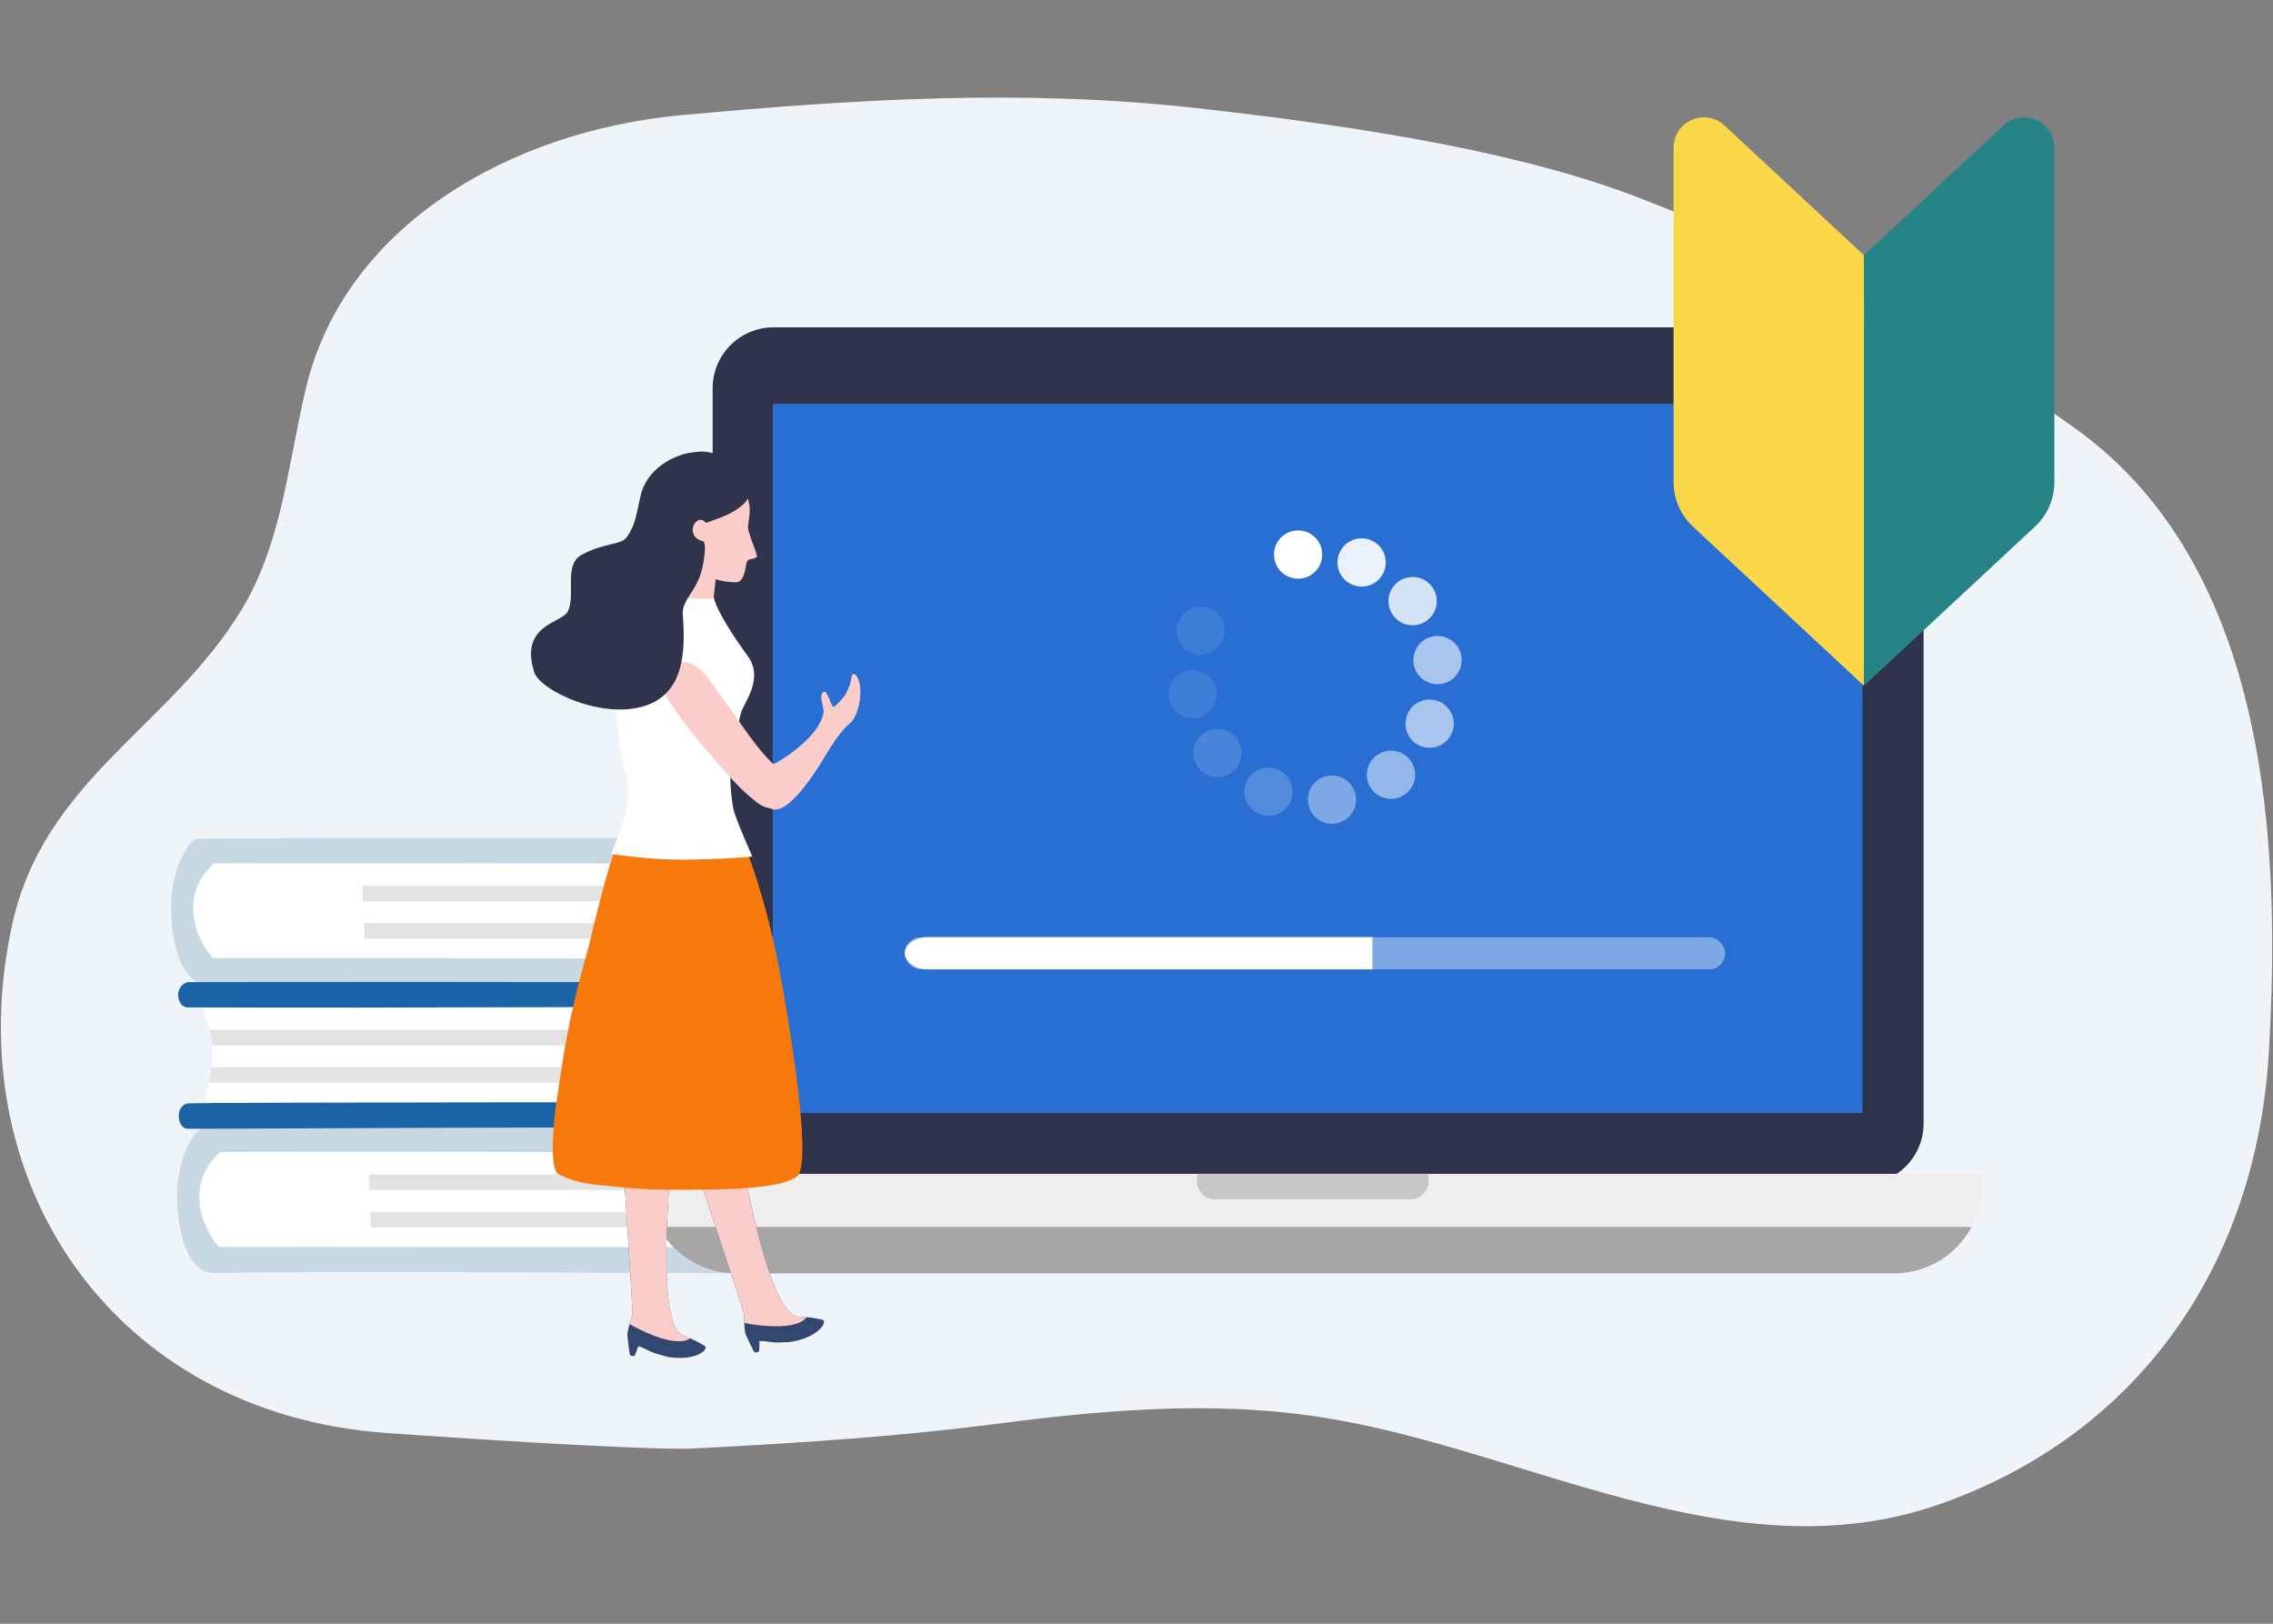
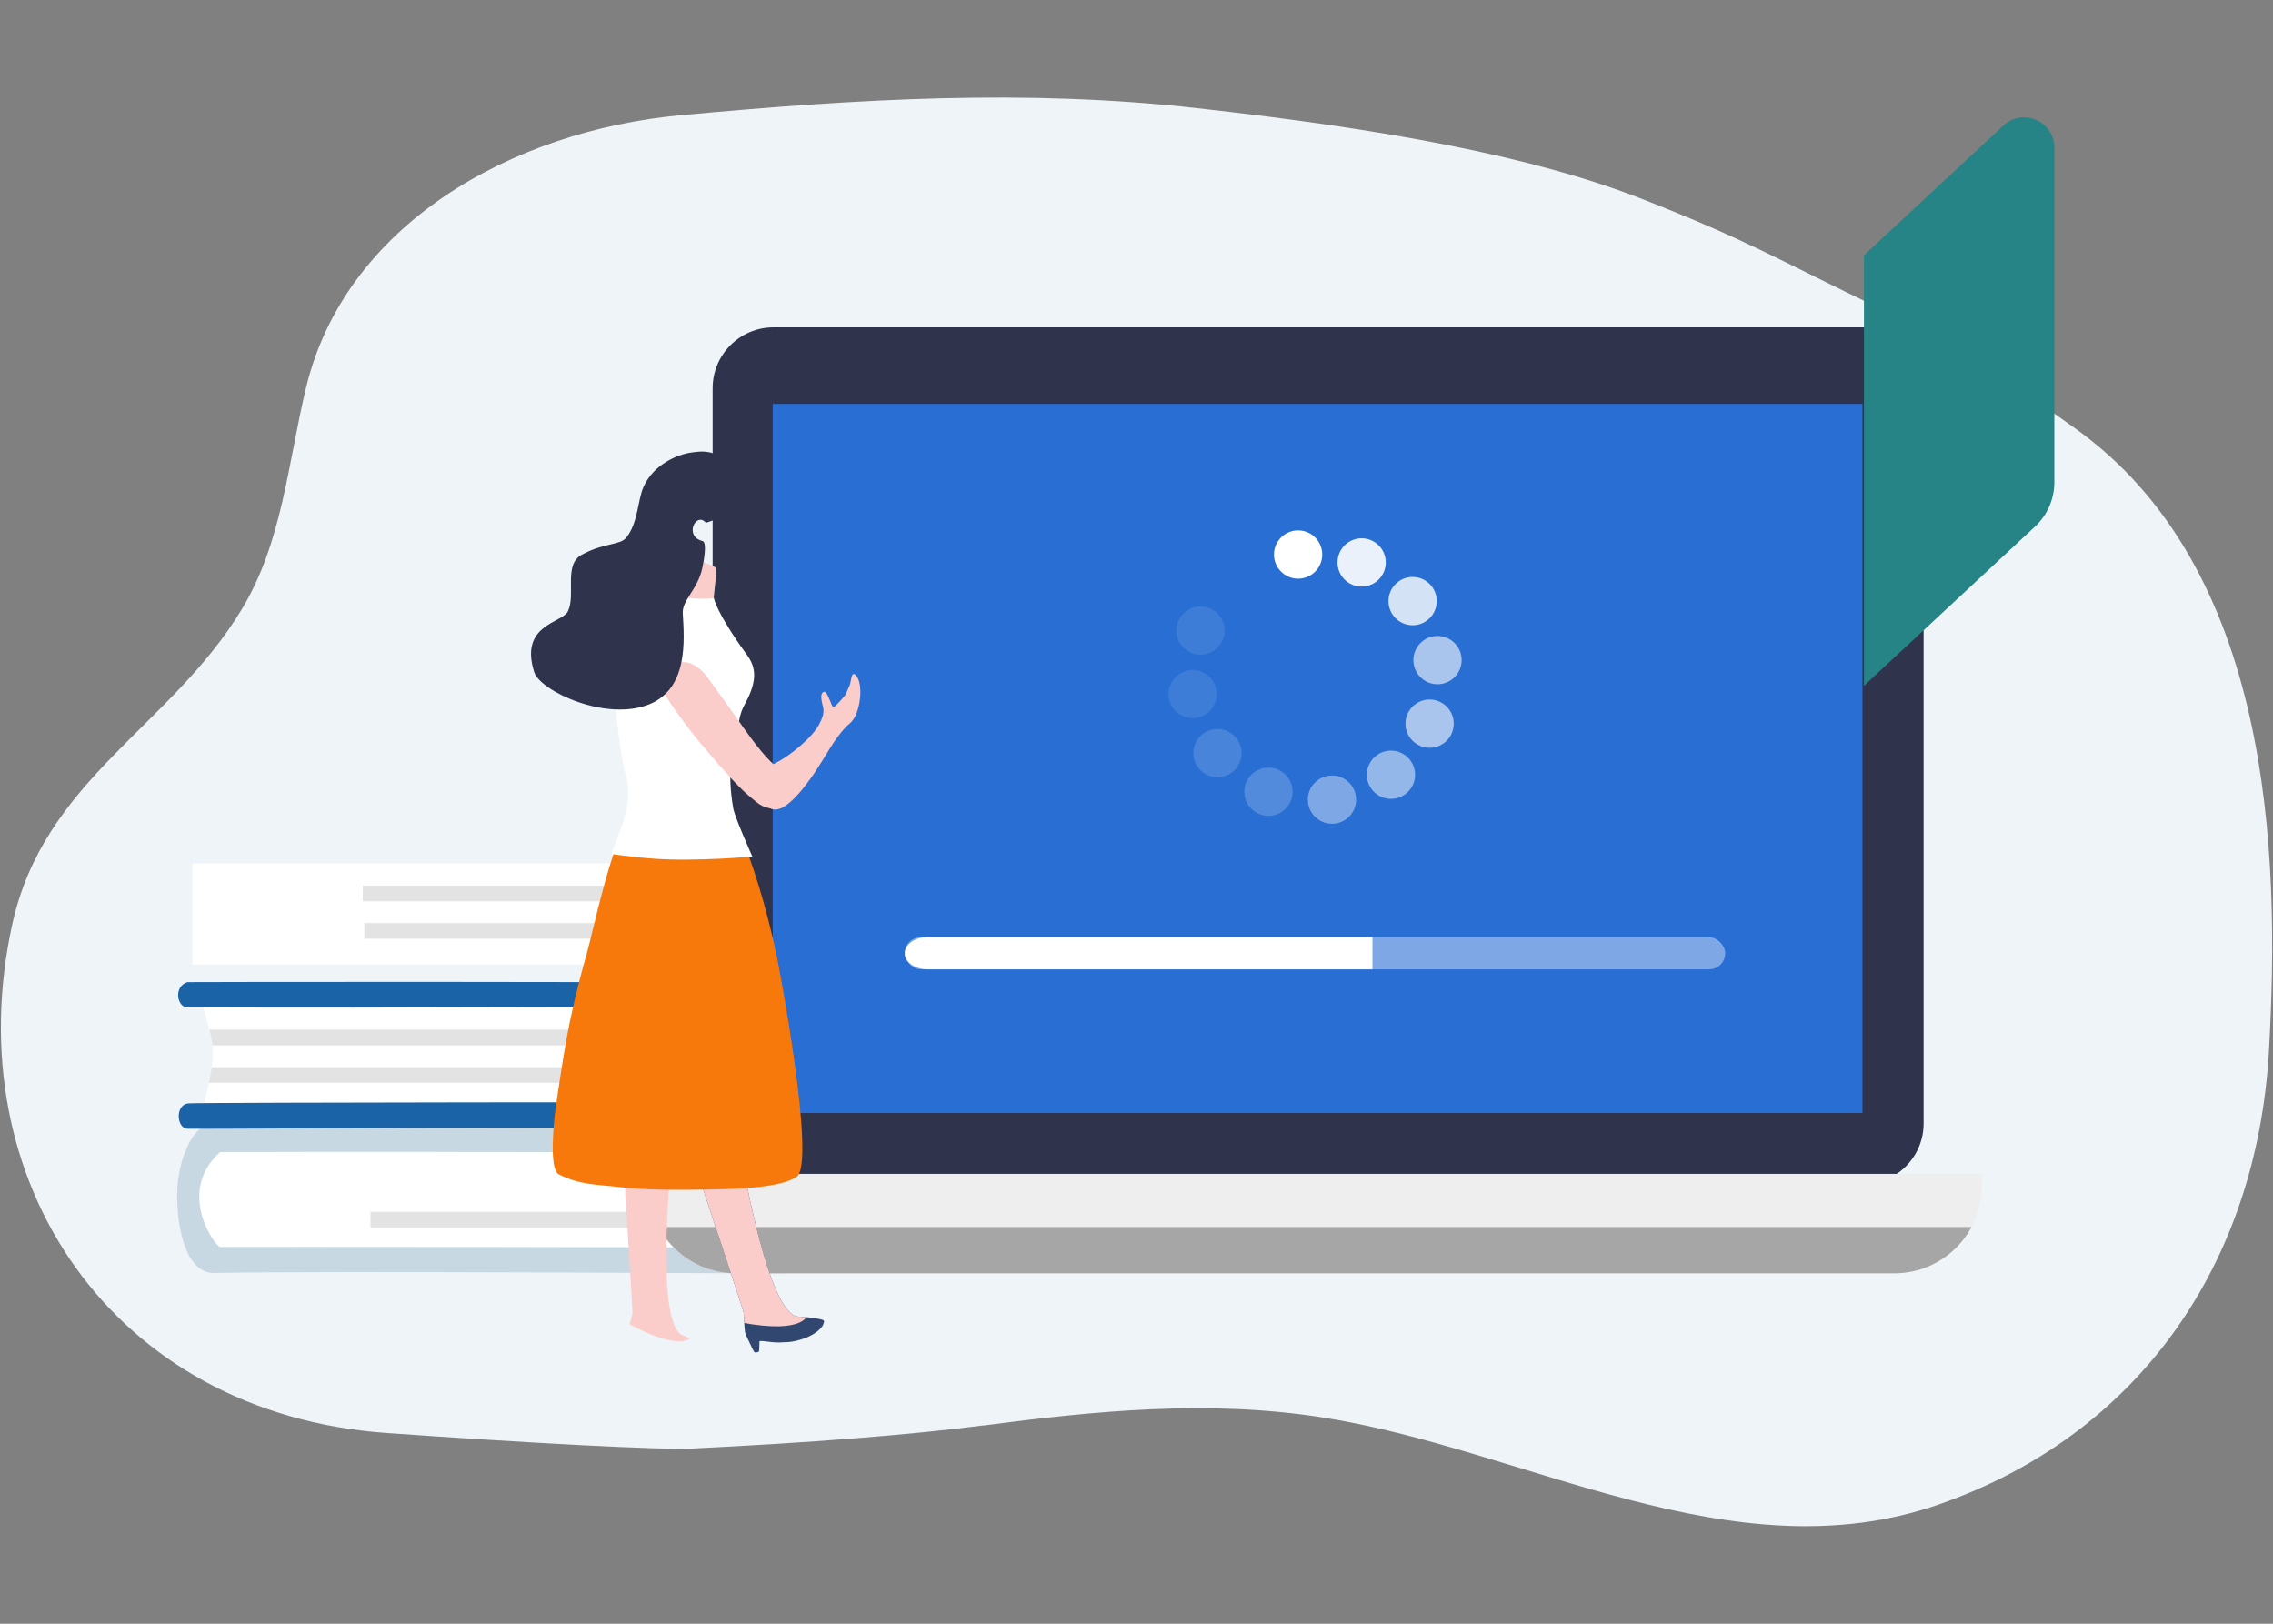
<svg xmlns="http://www.w3.org/2000/svg" id="_レイヤー_2" width="210" height="150" viewBox="0 0 210 150">
  <rect x="0" y="0" width="210" height="150" fill="#808080" stroke="none" />
  <defs>
    <clipPath id="clippath">
      <path d="M18.34,106.43h52.54s-.93,2.68-.93,4.21.93,5.14.93,5.14H18.34v-9.35h0Z" clip-rule="evenodd" fill="none" />
    </clipPath>
    <clipPath id="clippath-1">
      <path d="M17.78,79.76h52.54s-.93,2.68-.93,4.21.93,5.14.93,5.14H17.78v-9.35h0Z" clip-rule="evenodd" fill="none" />
    </clipPath>
    <clipPath id="clippath-2">
      <path d="M71.28,93.07H18.75s.93,2.68.93,4.21-.93,5.14-.93,5.14h52.54v-9.35h0Z" clip-rule="evenodd" fill="none" />
    </clipPath>
    <clipPath id="clippath-3">
      <path d="M183.1,108.44H59.89v1.09c0,4.48,3.63,8.1,8.1,8.1h107.01c4.48,0,8.1-3.63,8.1-8.1v-1.09h0Z" clip-rule="evenodd" fill="none" />
    </clipPath>
    <clipPath id="clippath-4">
      <path d="M62.01,107.18c-.08,1.23-1.47,15.11,1.06,16.17.55.23,1.11.44,1.63.75.12.07.46.22.51.37.03.1-.22.38-.28.42-1.04.75-2.8.58-3.43.41-.45-.12-1.14-.31-1.52-.51-.17-.09-.71-.33-.71-.33l-.3-.1s-.29.81-.31.83c-.05.11-.31.11-.44,0-.07-.06-.13-.79-.26-1.78-.06-.43.46-1.78.47-2.1.02-.55-.86-14.03-.86-14.03l4.45-.11h0Z" clip-rule="evenodd" fill="none" />
    </clipPath>
    <clipPath id="clippath-5">
      <path d="M68.42,106.71c.32,1.19,2.59,14.72,5.32,14.92.59.04,1.19.06,1.78.19.14.03.51.07.6.19.06.08-.09.43-.13.49-.75,1.04-2.47,1.43-3.13,1.48-.47.03-1.18.07-1.6,0-.19-.03-.78-.09-.78-.09h-.31s-.02.86-.03.89c-.01.12-.26.2-.42.14-.09-.03-.38-.71-.81-1.6-.19-.39-.13-1.83-.22-2.14-.15-.53-4.31-13.07-4.31-13.07l4.04-1.4h0Z" clip-rule="evenodd" fill="none" />
    </clipPath>
  </defs>
  <g id="_レイヤー_1-2">
    <rect width="210" height="150" fill="none" />
    <path d="M90.83,131.68c-6.73.88-16.19,1.61-26.82,2.13-3,.15-14.98-.49-28.29-1.43-25.34-1.81-39.77-23.33-34.59-46.98,2.94-13.41,14.69-18.28,21.23-29.15,3.72-6.17,4.25-13.47,5.9-20.37,3.59-15.06,18.91-23.79,34.69-25.24,16.47-1.52,31.79-2.42,47.61-.65,17.15,1.91,30.94,4.39,41.2,8.41,9.86,3.87,12.06,5.37,22.59,10.42,6.89,3.31,12.85,7.53,17.35,10.74,18.1,12.92,19,39,17.92,57.61-1.14,19.58-11.96,35.34-30.49,41.81-19.1,6.66-38.24-5.14-57.02-8.05-10.47-1.63-20.84-.61-31.27.76h0Z" fill="#eff4f8" fill-rule="evenodd" />
    <path d="M18.34,106.43h52.54s-.93,2.68-.93,4.21.93,5.14.93,5.14H18.34v-9.35h0Z" fill="#fff" fill-rule="evenodd" />
    <g clip-path="url(#clippath)">
-       <polygon points="72.11 108.49 34.09 108.49 34.09 109.93 72.11 109.93 72.11 108.49 72.11 108.49" fill="#e3e3e3" fill-rule="evenodd" />
      <polygon points="72.25 111.95 34.23 111.95 34.23 113.39 72.25 113.39 72.25 111.95 72.25 111.95" fill="#e3e3e3" fill-rule="evenodd" />
    </g>
    <path d="M72.27,104.09c-.12-.03-48.01-.04-53.34.06-1.08.02-2.53,3.01-2.56,6.09-.04,3.61.96,7.41,3.44,7.36,10.43-.22,50.45.07,52.49.03,1-.02,1.18-2.22-.09-2.34-1.02-.1-51.62-.12-51.87-.1-.4.03-4.13-5.04,0-8.77,0,0,13.86-.05,27.39,0,12.63.05,24.25,0,24.58,0,.95,0,1.32-1.95-.04-2.34h0Z" fill="#c8d8e3" fill-rule="evenodd" />
    <path d="M17.78,79.76h52.54s-.93,2.68-.93,4.21.93,5.14.93,5.14H17.78v-9.35h0Z" fill="#fff" fill-rule="evenodd" />
    <g clip-path="url(#clippath-1)">
      <polygon points="71.55 81.82 33.52 81.82 33.52 83.26 71.55 83.26 71.55 81.82 71.55 81.82" fill="#e3e3e3" fill-rule="evenodd" />
      <polygon points="71.69 85.28 33.66 85.28 33.66 86.72 71.69 86.72 71.69 85.28 71.69 85.28" fill="#e3e3e3" fill-rule="evenodd" />
    </g>
-     <path d="M71.71,77.42c-.12-.03-48.01-.04-53.34.06-1.08.02-2.53,3.01-2.56,6.09-.04,3.61.96,7.41,3.44,7.36,10.43-.22,50.45.07,52.49.03,1-.02,1.18-2.22-.09-2.34-1.02-.1-51.62-.12-51.87-.1-.4.03-4.13-5.04,0-8.77,0,0,13.86-.05,27.39,0,12.63.05,24.25,0,24.58,0,.95,0,1.32-1.95-.04-2.34h0Z" fill="#c8d8e3" fill-rule="evenodd" />
+     <path d="M71.71,77.42h0Z" fill="#c8d8e3" fill-rule="evenodd" />
    <path d="M71.28,93.07H18.75s.93,2.68.93,4.21-.93,5.14-.93,5.14h52.54v-9.35h0Z" fill="#fff" fill-rule="evenodd" />
    <g clip-path="url(#clippath-2)">
      <polygon points="17.51 95.12 55.54 95.12 55.54 96.57 17.51 96.57 17.51 95.12 17.51 95.12" fill="#e3e3e3" fill-rule="evenodd" />
      <polygon points="17.37 98.59 55.4 98.59 55.4 100.03 17.37 100.03 17.37 98.59 17.37 98.59" fill="#e3e3e3" fill-rule="evenodd" />
    </g>
    <path d="M17.35,90.73c.12-.03,48.01-.04,53.34.06,1.08.02,2.53,3.01,2.56,6.09.04,3.61-.96,7.41-3.44,7.36-10.43-.22-50.45.07-52.49.03-1-.02-1.18-2.22.09-2.34,1.02-.1,51.62-.12,51.87-.1.4.03,4.13-5.04,0-8.77,0,0-13.86-.05-27.39,0-12.63.05-24.25,0-24.58,0-.95,0-1.32-1.95.04-2.34h0Z" fill="#1b63a7" fill-rule="evenodd" />
    <path d="M177.72,35.86c0-3.1-2.52-5.62-5.62-5.62h-100.64c-3.1,0-5.62,2.52-5.62,5.62v67.92c0,3.1,2.52,5.62,5.62,5.62h100.64c3.1,0,5.62-2.52,5.62-5.62V35.86h0Z" fill="#2f334c" fill-rule="evenodd" />
    <polygon points="172.07 102.82 172.07 37.31 71.39 37.31 71.39 102.82 172.07 102.82 172.07 102.82" fill="#286ed3" fill-rule="evenodd" />
    <path d="M183.1,108.44H59.89v1.09c0,4.48,3.63,8.1,8.1,8.1h107.01c4.48,0,8.1-3.63,8.1-8.1v-1.09h0Z" fill="#eee" fill-rule="evenodd" />
    <g clip-path="url(#clippath-3)">
-       <path d="M131.98,107.07h-21.39v2.08c0,.44.17.85.48,1.16.31.31.73.48,1.16.48h18.1c.44,0,.85-.17,1.16-.48.31-.31.48-.73.48-1.16v-2.08h0Z" fill="#c7c7c7" fill-rule="evenodd" />
      <polygon points="188.26 113.35 57.12 113.35 57.12 121.92 188.26 121.92 188.26 113.35 188.26 113.35" fill="#a6a6a6" fill-rule="evenodd" />
    </g>
-     <path d="M68.81,45.35c.78,1.67.34,2.3.3,3.35-.02.58.98,2.64.8,2.77-.37.28-.87.04-.95.58-.14.89-.35,1.74-.95,1.74-1.27,0-2.92-.36-3.75-1.57-.84-1.23-.19-3.76.09-5.16.67-3.29,4.45-1.71,4.45-1.71h0Z" fill="#facdcb" fill-rule="evenodd" />
    <path d="M66.19,52.45c-.04,1.37-.35,2.95-.34,4.32,0,1.32-.2.58-.22.59-.46.14-.3-.06-.78-.08-.16,0-.73.02-.87-.09-.44-.35-1.13-5.76-.86-6.23.11-.2.39.23.59.34.57.3,2.49,1.16,2.49,1.16h0Z" fill="#facdcb" fill-rule="evenodd" />
-     <path d="M62.01,107.18c-.08,1.23-1.47,15.11,1.06,16.17.55.23,1.11.44,1.63.75.12.07.46.22.51.37.03.1-.22.38-.28.42-1.04.75-2.8.58-3.43.41-.45-.12-1.14-.31-1.52-.51-.17-.09-.71-.33-.71-.33l-.3-.1s-.29.81-.31.83c-.05.11-.31.11-.44,0-.07-.06-.13-.79-.26-1.78-.06-.43.46-1.78.47-2.1.02-.55-.86-14.03-.86-14.03l4.45-.11h0Z" fill="#32476f" fill-rule="evenodd" />
    <g clip-path="url(#clippath-4)">
      <path d="M64.01,123.38s-.74,1.79-6.13-1.2l-.15-15.7,4.35.2,1.93,16.7h0Z" fill="#facdcb" fill-rule="evenodd" />
    </g>
    <path d="M68.42,106.71c.32,1.19,2.59,14.72,5.32,14.92.59.04,1.19.06,1.78.19.14.03.51.07.6.19.06.08-.09.43-.13.49-.75,1.04-2.47,1.43-3.13,1.48-.47.03-1.18.07-1.6,0-.19-.03-.78-.09-.78-.09h-.31s-.02.86-.03.89c-.01.12-.26.2-.42.14-.09-.03-.38-.71-.81-1.6-.19-.39-.13-1.83-.22-2.14-.15-.53-4.31-13.07-4.31-13.07l4.04-1.4h0Z" fill="#32476f" fill-rule="evenodd" />
    <g clip-path="url(#clippath-5)">
      <path d="M74.65,121.37s-.13,1.93-6.19.8l-5.1-14.85,4.19-1.19,7.11,15.24h0Z" fill="#facdcb" fill-rule="evenodd" />
    </g>
    <path d="M68,76.15c1.56,3.47,2.83,7.75,3.77,12.21.19.88,3.67,19.15,1.82,20.36-1.15.76-3.58,1.04-6.71,1.13-4.95.14-7.51.04-9.52-.18-2.42-.27-3.8-.21-5.74-1.19-.93-.47-.46-5.02-.23-6.52.61-3.88.95-7.31,2.82-13.86.53-1.86,2.42-10.88,3.84-11.92,2.24-1.64,9.95-.04,9.95-.04h0Z" fill="#f7790b" fill-rule="evenodd" />
    <path d="M69.04,60.54c1.02,1.4.73,2.76-.28,4.62-.74,1.36-.52,2.92-1.19,5.6-.19.77-.08,2.44.17,3.9.15.85,1.77,4.47,1.77,4.47,0,0-5.22.47-9.01.2-2.03-.14-4.03-.44-4.03-.44,0,0,1.09-2.7,1.33-3.77.23-1.02.44-2.15-.08-3.91-.34-1.14-1.28-8.17-1.09-10.4.08-.96.53-3.51,1.44-5.87.44-1.13,1.42-.38,1.99-.26,4.29.92,5.9.57,5.9.57,0,0,.14,1.24,3.08,5.29h0Z" fill="#fff" fill-rule="evenodd" />
    <path d="M65.49,62.75c.57.81,1.62,2.2,2.62,3.65.66.95,2,2.87,3.02,3.88.53.52,1.77,1.71,1.77,1.71l-.53,2.59s-1.31.49-2.49-.49c-.93-.76-1.69-1.3-5.15-5.42-1.26-1.49-2.98-3.9-3.25-4.48-.99-2.2,1.7-4.75,4.02-1.43h0Z" fill="#facdcb" fill-rule="evenodd" />
    <path d="M69.22,45.61c.18-1.22-.56-2.58-2.34-3.36-1.42-.62-1.88-.6-3.04-.44-1.17.16-3.44,1.05-4.38,3.16-.57,1.27-.49,3.33-1.61,4.71-.57.7-2,.44-4.09,1.56-1.73.92-.54,3.67-1.29,5.23-.53,1.1-4.5,1.21-3.12,5.61.55,1.76,6.68,4.63,10.69,2.96,3.54-1.48,3.19-5.9,3.04-8.37-.07-1.24,1.36-2.17,1.8-4.17.11-.51.49-2.4.02-2.52-1.75-.44-.58-2.75.32-1.68,0,0,1.71-.54,2.51-1.03.79-.49,1.4-.95,1.5-1.66h0Z" fill="#2f334c" fill-rule="evenodd" />
    <path d="M69.91,71.3c1.52-.62,2.52-1.16,3.74-2.16,1.09-.9,1.83-1.73,2.14-2.45,0-.01.34-.61.29-1.14-.05-.46-.47-1.5.07-1.65.27-.07.65,1.25.79,1.37.16.13.43-.29.61-.43.07-.06.42-.49.48-.55.11-.12.26-.53.46-.96.16-.35.14-1.28.49-1.03.88.65.55,3.73-.47,4.53-.42.33-.88.9-1.3,1.49-.7,1-1.38,2.29-2.35,3.64-1.46,2.04-2.89,3.31-3.77,2.66-1.19-.88-1.18-3.32-1.18-3.32h0Z" fill="#facdcb" fill-rule="evenodd" />
    <circle cx="128.51" cy="71.57" r="2.23" fill="#fff" opacity=".5" />
    <circle cx="123.06" cy="73.87" r="2.23" fill="#fff" opacity=".4" />
    <circle cx="117.19" cy="73.14" r="2.23" fill="#fff" opacity=".2" />
    <circle cx="112.48" cy="69.57" r="2.23" fill="#fff" opacity=".15" />
    <circle cx="110.18" cy="64.12" r="2.23" fill="#fff" opacity=".1" />
    <circle cx="110.91" cy="58.25" r="2.23" fill="#fff" opacity=".1" />
    <circle cx="114.48" cy="53.53" r="2.23" fill="#fff" opacity="0" />
    <circle cx="119.93" cy="51.23" r="2.23" fill="#fff" />
    <circle cx="125.8" cy="51.96" r="2.23" fill="#fff" opacity=".9" />
    <circle cx="130.51" cy="55.53" r="2.23" fill="#fff" opacity=".8" />
    <circle cx="132.81" cy="60.98" r="2.23" fill="#fff" opacity=".6" />
    <circle cx="132.08" cy="66.85" r="2.23" fill="#fff" opacity=".6" />
    <rect x="83.59" y="86.58" width="75.8" height="2.97" rx="1.49" ry="1.49" fill="#fff" opacity=".4" />
    <path d="M126.8,89.55h-41.07c-1.18,0-2.14-.67-2.14-1.49h0c0-.82.96-1.49,2.14-1.49h41.07v2.97Z" fill="#fff" />
-     <path d="M172.21,63.35l-15.8-14.7c-1.14-1.06-1.79-2.55-1.79-4.1V13.65c0-2.45,2.92-3.72,4.71-2.05l12.88,11.98v39.77Z" fill="#fad748" />
    <path d="M172.21,63.35l15.8-14.7c1.14-1.06,1.79-2.55,1.79-4.1V13.65c0-2.45-2.92-3.72-4.71-2.05l-12.88,11.98v39.77Z" fill="#278486" fill-rule="evenodd" />
  </g>
</svg>